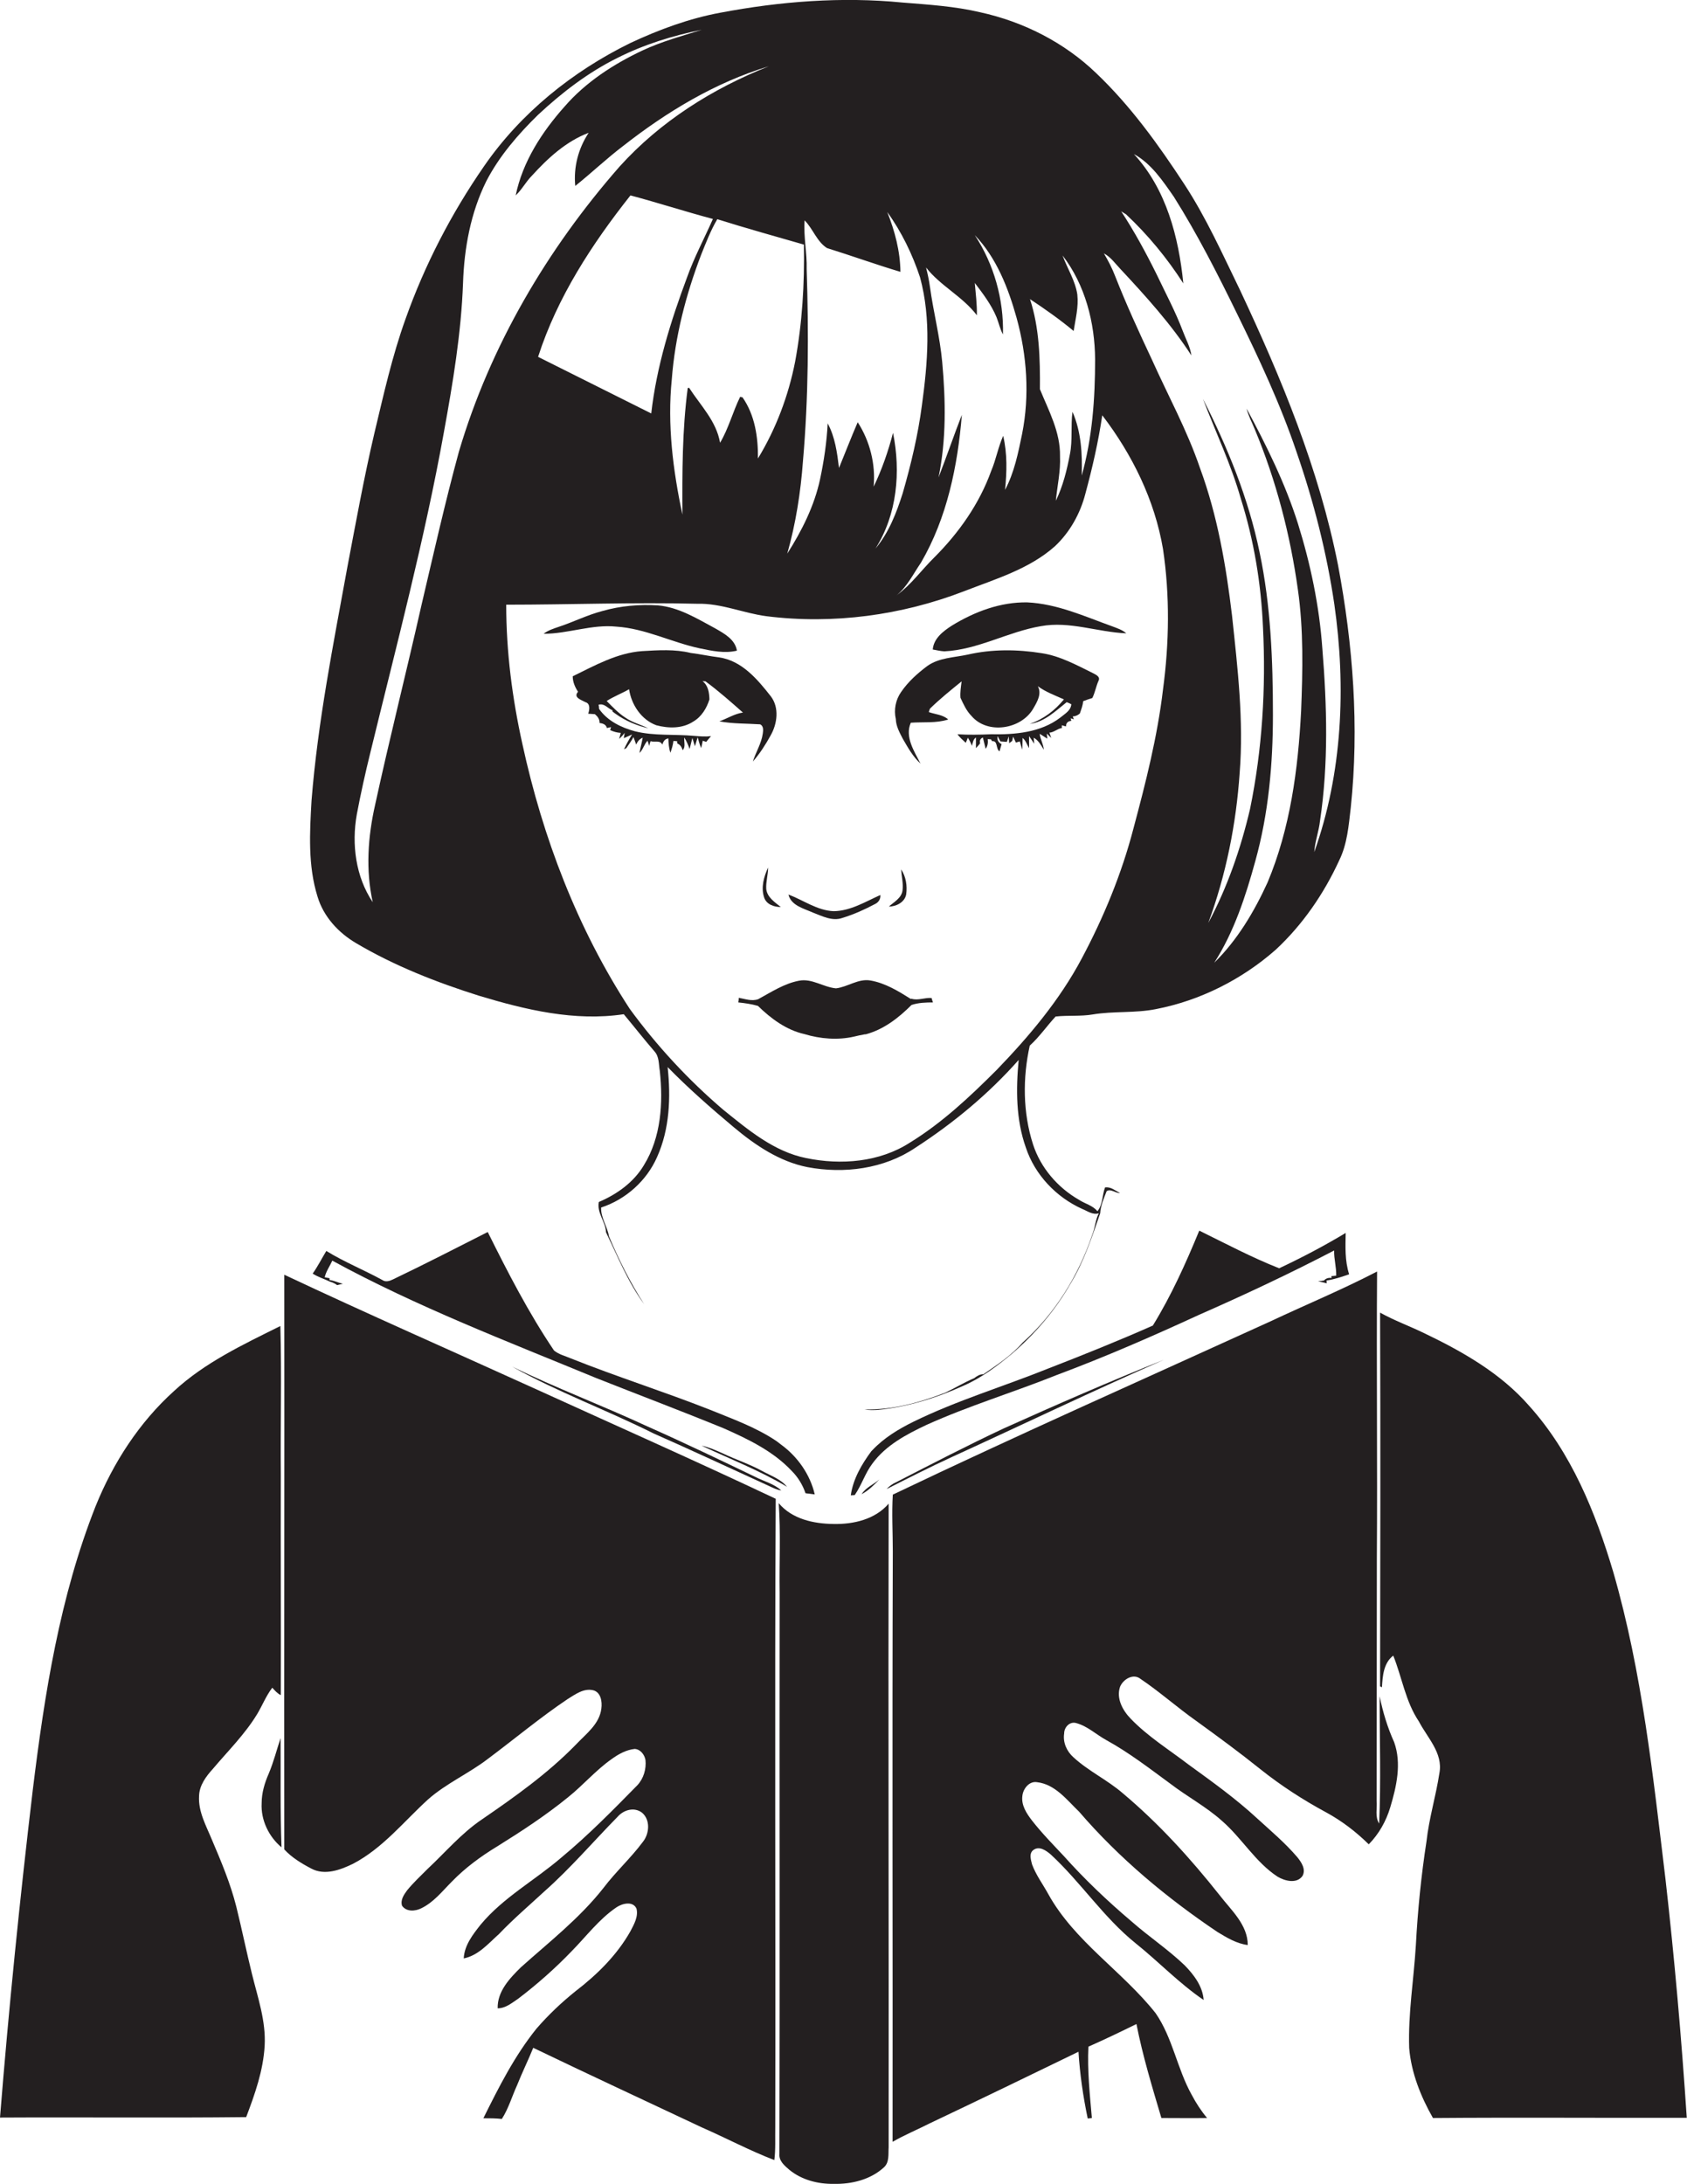
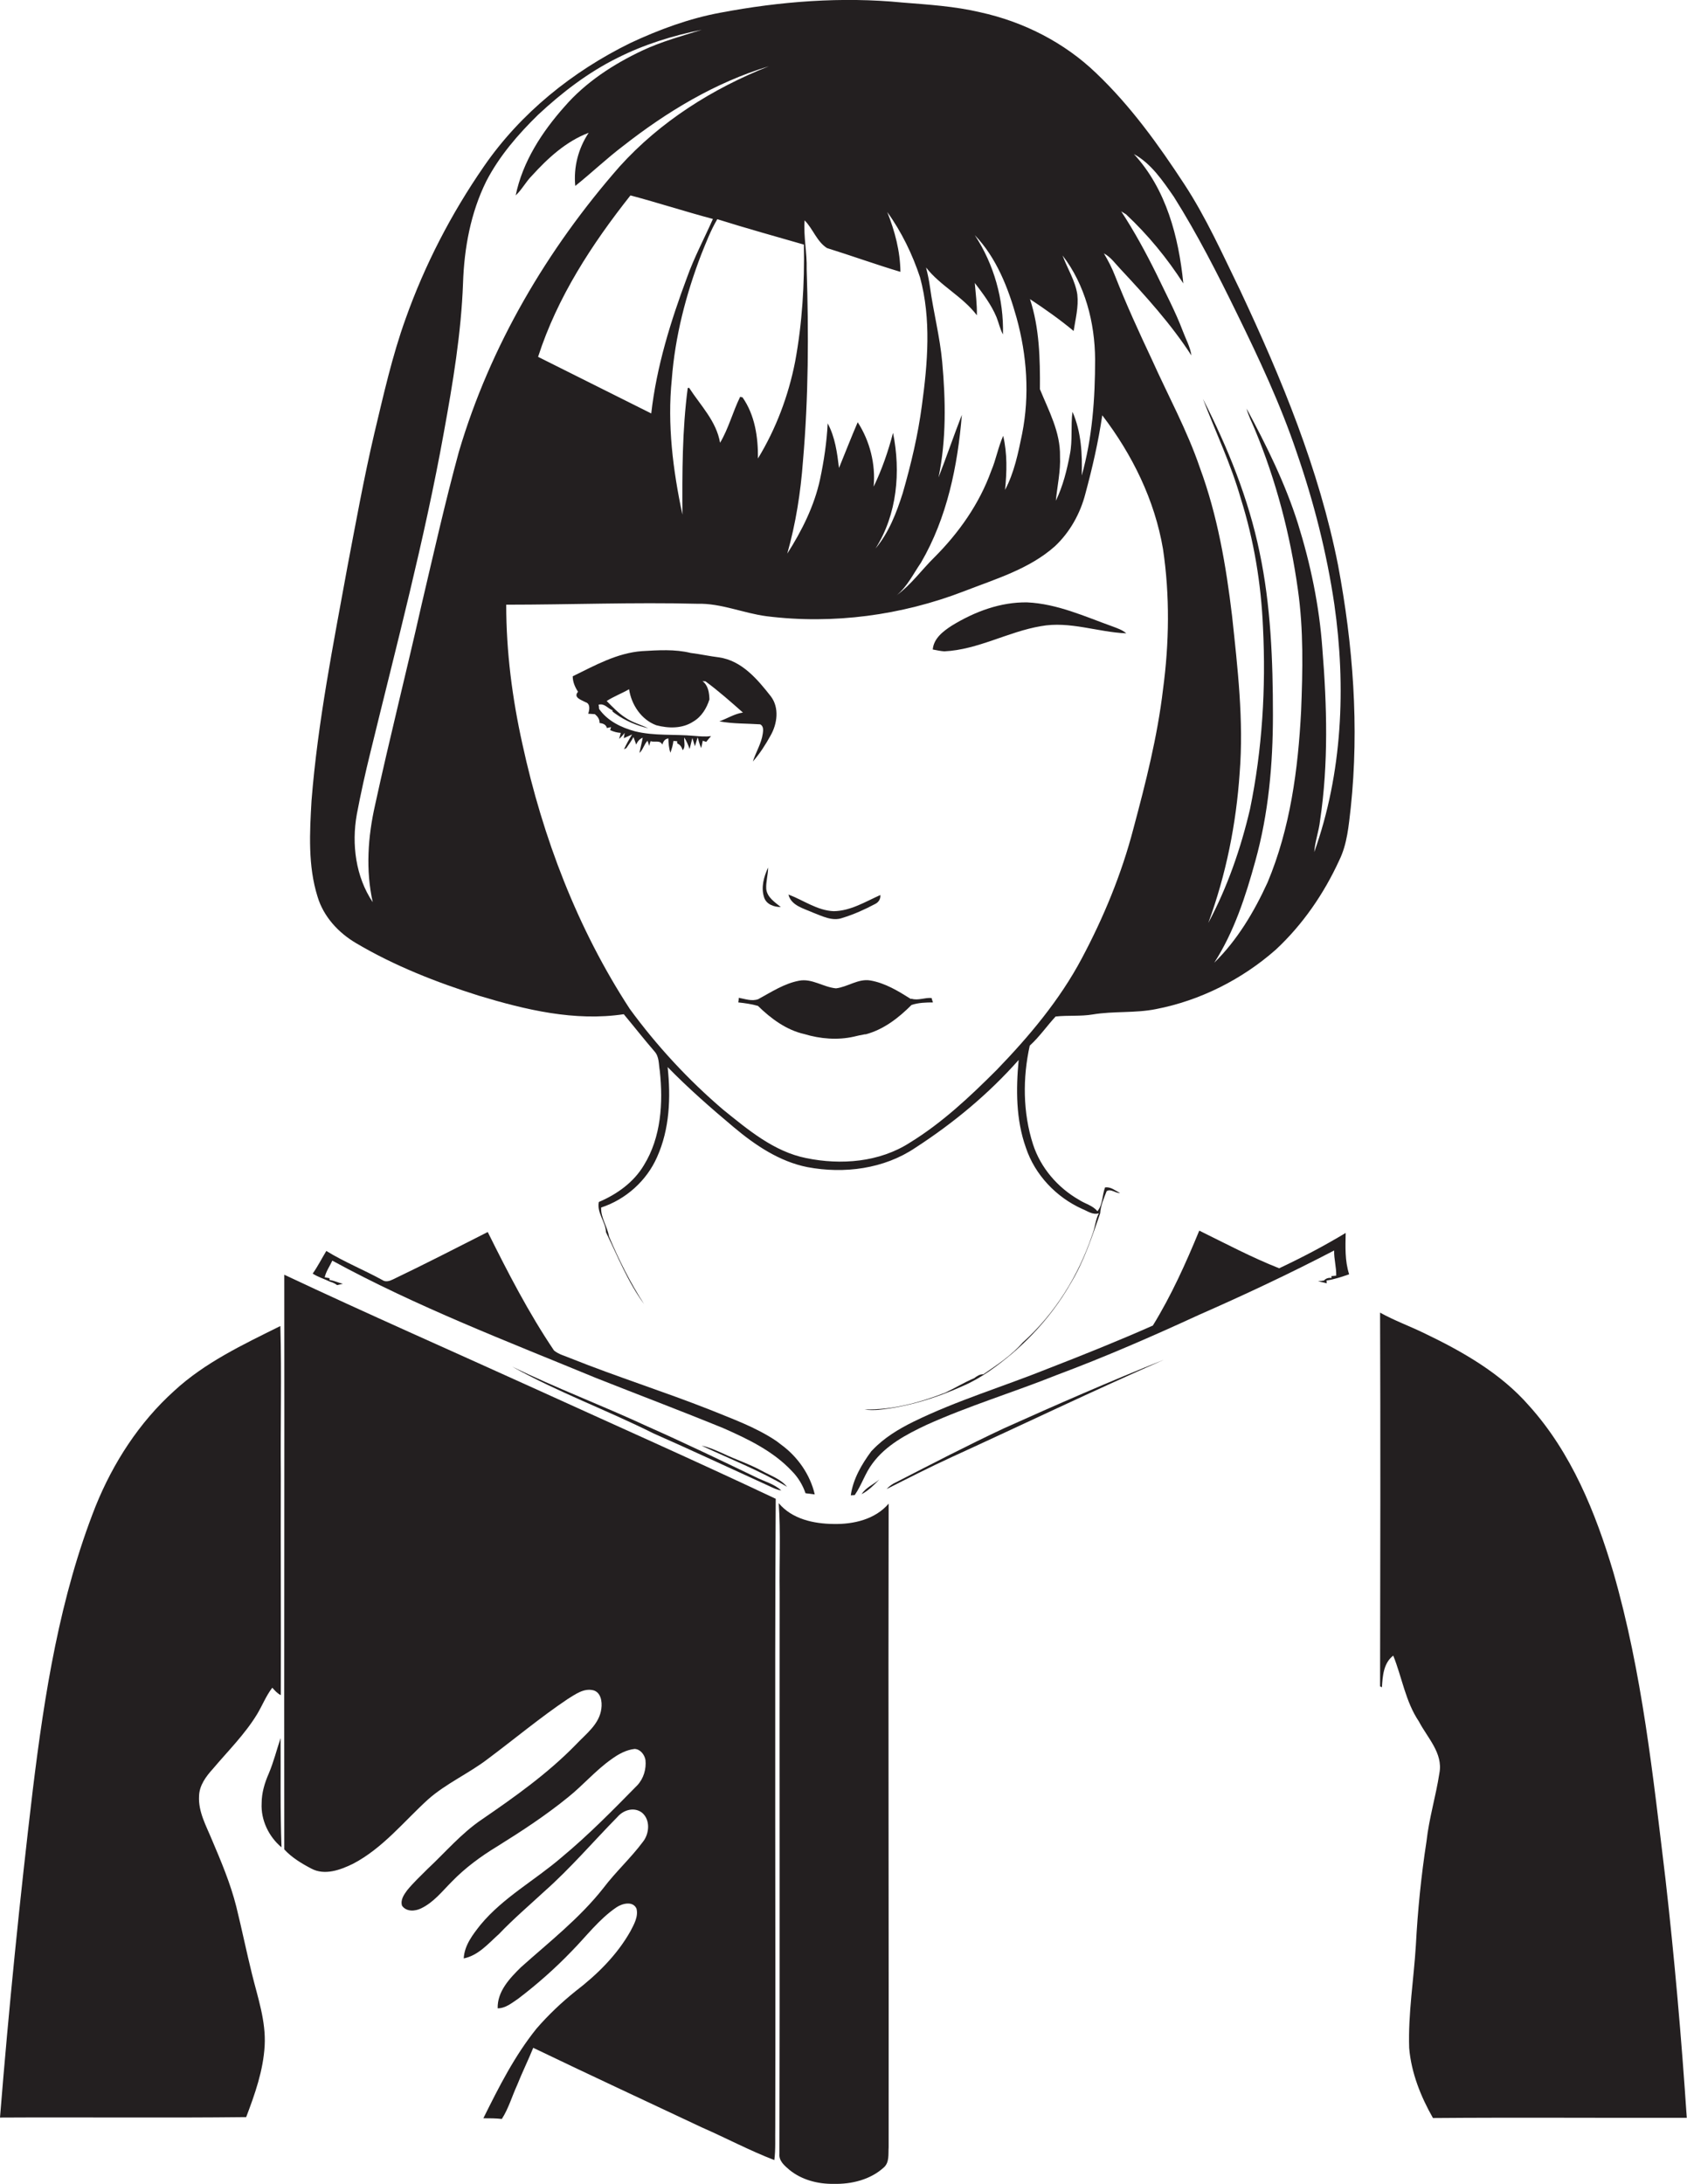
<svg xmlns="http://www.w3.org/2000/svg" version="1.1" id="Layer_1" x="0px" y="0px" viewBox="0 0 730.5 945.6" enable-background="new 0 0 730.5 945.6" xml:space="preserve">
  <g>
    <path fill="#231F20" d="M154.3,408.4c16.6,9.8,34.7,16.9,53.1,22.7c20.2,6.1,41.5,11.2,62.7,8c4.5,5.4,8.8,10.9,13.3,16.1   c2.1,2.3,1.8,5.6,2.3,8.4c1.5,13.8,0.6,28.8-6.9,40.9c-4.4,7.4-11.7,12.6-19.5,15.9c-0.9,4.8,2.9,8.4,3.1,13.1   c5.1,10.5,9.5,21.6,16.5,31.1c-6-9.3-10.9-19.1-15.2-29.3c-0.7-4.3-3.6-8.1-3.4-12.5c10.7-3.5,19.7-11.6,24.2-21.8   c5.5-12.2,6-25.9,4.6-39c9,9.2,18.7,17.7,28.6,26c9.3,7.8,19.8,14.9,31.9,17.3c15.9,3,33.2,0.8,46.8-8.4   c16.5-10.7,31.7-23.3,44.7-38c-1.2,12.7-1.2,25.8,3.1,37.9c3.9,11.8,13.1,21.5,24.4,26.6c2.3,0.9,4.5,2.7,7.2,1.9   c-1.5,2.9-1.6,6.2-2.8,9.2c-6,17.8-16.2,34.3-30.2,46.8c-4.8,5.5-11,9.6-17,13.7c-1.5-0.1-2.8,0.8-4,1.7c-4.3,1.8-8.3,4.3-12.6,6.3   c-11.1,4.3-22.9,7.5-34.9,7.2c2,0.4,4,0.3,6,0.2c12.8-1.3,25.3-5.2,37-10.5c7.8-3.4,14.5-8.5,21-13.9c10.1-8.7,18.8-18.9,25.4-30.5   c5.7-9.4,9.1-19.9,12.7-30.2c0.2-3.4,1.6-6.5,2.8-9.6c1.9-1.2,3.8,1,5.8,0.8c-2.1-1-4-2.8-6.5-2.4c-1.3,3.4-0.9,7.4-3.3,10.3   c-2-2.5-5.3-3.2-7.9-4.9c-9.3-5.3-16.7-13.9-20-24.1c-4.4-13.7-4.5-28.7-1.4-42.7c4.2-3.8,7.4-8.5,11.2-12.6   c5.3-0.6,10.8,0,16.1-0.9c9-1.5,18.3-0.5,27.3-2.3c19.2-3.7,37.4-12.9,52-25.8c11.6-10.8,20.8-24.2,27.4-38.6   c3.5-7.1,4.1-15.1,5-22.8c3.7-35,1-70.5-5.5-105c-8.2-41.5-24.5-80.9-42.4-119c-7.6-15.6-14.7-31.5-24.2-46   c-11.2-17.1-23.2-33.8-38.1-48c-13.8-13.3-31.5-22.3-50.3-26.4c-11-2.6-22.4-3.3-33.6-4.2c-26.3-2.6-53-0.5-78.9,4.4   C298.4,8,285.4,12.8,273,18.6c-25.1,12.3-47.6,30.4-63.5,53.5c-14.1,20.4-25.6,42.6-33.9,66c-5.8,16.1-9.5,32.8-13.5,49.5   c-4.5,19.2-8,38.6-11.7,58c-6.1,33.5-12.8,67-15.5,101c-0.8,13.9-1.6,28.2,2.6,41.6C140.1,396.9,146.6,403.9,154.3,408.4z    M485.1,116.4c11,11.8,22,23.9,30.8,37.5c-0.5-3.7-2.4-7-3.7-10.5c-3.2-8.5-7.5-16.5-11.4-24.7c-4.6-9.3-9.6-18.5-15.3-27.2   c0.5,0.3,1.6,1,2.1,1.3c9.5,8.9,17.8,19,24.8,29.9c-2-20.1-7.4-40.8-21.4-56c7.5,4.1,12.5,11.6,17.3,18.5   c10.2,16.2,18.9,33.3,27.3,50.5c9.6,19.6,18.9,39.4,25.9,60.2c7.4,21.4,13,43.4,16.3,65.8c5.1,35.7,3.5,73-8.7,107.2   c0.3-4.6,2-9,2.5-13.6c3.7-24.7,3-49.8,1-74.5c-1.3-18.4-5.1-36.6-10.6-54.2c-5.5-17.4-13.6-33.7-22.2-49.7   c0.8,3.2,2.4,6.1,3.6,9.1c9.2,22.1,15.3,45.5,18.6,69.2c2.5,17.4,2.1,35.1,1.4,52.7c-1.3,25.2-4.7,50.7-14.5,74.1   c-5.8,12.7-13.1,25-23.1,34.8c8.6-13.4,13.6-28.8,17.8-44.1c5.7-20.5,7.6-41.9,7.6-63.1c0-23.6-0.9-47.4-5.8-70.6   c-4.8-23.2-13.8-45.3-24.5-66.3c5.5,14.4,12.2,28.4,16.4,43.2c5.7,18.1,8.8,36.9,9.6,55.8c1.3,26.2-0.3,52.7-5.6,78.5   c-4,17.1-9.8,33.9-18.1,49.4c7.7-20.9,12.1-42.9,13.6-65c1.8-22.7-0.9-45.5-3.3-68c-2.6-21.7-6.3-43.4-13.9-64   c-5.5-16.2-13.8-31.3-20.8-46.9c-5.6-11.9-11.1-23.9-15.9-36.1c-1.3-3.4-3-6.7-4.9-9.9C481,111.3,482.9,114.1,485.1,116.4z    M477.3,179.8c13,17,22.7,36.7,26.3,57.9c3,20.1,2.7,40.7,0,60.8c-2.4,20.4-7.5,40.4-12.8,60.2c-5.1,19.6-12.9,38.5-22.4,56.3   c-9.5,17.9-22.7,33.6-36.8,48.2C420,474.8,408,486.1,394,494.7c-13.2,8.5-29.8,9.8-44.9,6.7c-14-2.8-25.2-12.3-36-21   c-15.1-12.9-28.7-27.6-40.4-43.6C250,402,235,362.6,226.2,322.1c-4.4-19.8-7-40-7-60.3c27.6,0,55.2-1.1,82.7-0.4   c10.3-0.3,20,4.1,30.1,5.4c28.8,3.6,58.4-0.4,85.4-10.8c13.6-5.3,28.3-9.6,39.4-19.5c6.5-6.1,11-14.2,13.2-22.8   C473,202.6,475.6,191.3,477.3,179.8z M233,154.5c8.3-25.8,23.3-48.8,40-69.9c12,3.2,23.7,7,35.7,10.2c-3.7,8.4-8.1,16.6-11.2,25.3   c-7.1,19-13.2,38.6-15.5,58.9C265.7,170.8,249.3,162.7,233,154.5z M466.5,127.5c-0.9-6-4.3-11.2-6.4-16.9c9.8,12.7,14,29.1,14.1,45   c0,16.9-1.2,34-5.8,50.3c0.3-9.3-0.2-19-4-27.6c-0.8,6.1,0.1,12.3-1.1,18.3c-1.3,6.9-3,13.8-6.1,20.2c0.6-6.4,2.1-12.8,1.8-19.3   c0.2-10.4-4.9-19.7-8.7-29c0.1-13.1-0.2-26.5-4.3-39c6.5,4.3,12.9,8.8,18.9,13.8C465.7,138.1,467.1,132.9,466.5,127.5z M423,136.5   c0.1-4.7-0.5-9.4-0.9-14c3.5,4.6,7.1,9.3,9.4,14.8c1,2.5,1.5,5.1,2.8,7.5c0.4-15.1-3.9-30.4-12.2-43c9.4,9.8,14.5,22.9,18.1,35.8   c4.5,16.3,5.7,33.6,2.4,50.2c-1.7,8.3-3.4,16.8-7.4,24.3c0.8-7.8,1-15.7-0.8-23.4c-2.2,4.9-3.1,10.3-5.2,15.2   c-5.1,14.2-14,26.8-24.6,37.4c-5.5,5.4-10,11.8-16.3,16.4c4.6-3.8,7.2-9.3,10.5-14.1c11.3-19.4,15.9-41.9,17.7-64   c-3.5,9-6.6,18.1-10.1,27.1c3.4-16.4,3.1-33.3,1.6-49.9c-1-11-3.8-21.6-5.3-32.5c-0.4-2.9-1-5.7-1.7-8.5   C407.2,123.8,416.8,128.3,423,136.5z M348.4,95.4c3.6,3.6,5.3,9.2,9.7,12c10.6,3.3,21.1,7.1,31.8,10.3c-0.1-8.9-2.4-17.6-5.7-25.9   c6.2,8.6,10.9,18.3,14.2,28.3c4.9,18.1,3.3,37.1,0.8,55.4c-1.7,12.9-4.7,25.5-8.3,38c-2.7,8.5-6,17.1-11.8,24   c9.4-14.8,11-33.3,7.6-50.1c-2.1,8-4.8,15.9-8.4,23.3c0.9-9.7-1.6-19.7-6.9-27.9c-2.8,6.5-5.4,13.2-8.1,19.8   c-0.8-6.6-1.7-13.4-4.9-19.3c-0.4,8.1-1.6,16.2-3.3,24.2c-2.5,11.6-7.9,22.3-14.2,32.2c3.7-13.1,5.8-26.5,6.8-40.1   c2.4-27.6,2.5-55.4,1.6-83.1C349.5,109.6,347.9,102.5,348.4,95.4z M344.3,156.6c-2.9,14.8-8.3,29.1-16.1,41.9   c0.1-9.2-1.3-18.8-6.7-26.5c-0.3,0-0.8-0.1-1-0.2c-3.2,6.5-5,13.7-8.7,19.9c-1.6-9.4-8.5-16.2-13.4-23.8c-0.2,0-0.5,0.1-0.6,0.1   c-2.4,18.2-2.4,36.6-2.3,54.8c-4.1-19.2-6.6-39-4.6-58.6c1.4-18.5,6.1-36.6,12.7-53.9c2.1-5.2,4.1-10.5,7-15.4   c12.4,3.9,25,7.4,37.5,11C348.4,122.9,347.4,139.9,344.3,156.6z M154.5,352.6c1.7-9,3.7-18,5.9-26.9c11.2-46,23.4-91.9,31.8-138.5   c3.9-21.4,7.5-42.9,8.3-64.6c0.5-15.2,3.3-30.5,10.1-44.2c5.6-10.8,13.7-20.2,22.4-28.7c10.3-9.6,21.6-18.3,34.3-24.6   c11.5-5.8,24-9.7,36.6-12.2c-8.7,2.7-17.5,5.1-25.8,9c-12.5,5.9-24.5,13.7-33.6,24.2c-9.8,11-18.2,23.9-21.2,38.5   c2.7-2.5,4.4-5.9,7-8.5c6.9-7.6,14.8-14.9,24.6-18.6c-4.5,6.8-6.6,14.9-5.8,23c7-5.6,13.5-11.8,20.6-17.2   c19-14.9,40-27.6,63.2-34.6c-24.3,9.6-47,23.9-64.6,43.4c-31.4,35.8-56.1,77.8-69.6,123.5c-6,22-11,44.3-16.2,66.4   c-6.5,28.9-13.8,57.6-20.1,86.6c-3.1,13.7-4.1,28.1-1,42C154,379.6,152.2,365.5,154.5,352.6z" />
    <path fill="#231F20" d="M412.1,270.9c-3.7,2.4-7.8,5.5-8.2,10.3c1.7,0.3,3.3,0.7,5,0.8c14.6-0.7,27.6-8.5,41.8-10.9   c12.5-2.3,24.6,2.6,37,3.1c-1.7-1.5-3.9-2.2-6-3c-12-4.3-23.9-9.8-36.9-10.4C433.3,260.6,422,264.8,412.1,270.9z" />
-     <path fill="#231F20" d="M266.9,271.3c12.5,0.8,23.9,6.8,36.1,9.4c5.3,1.1,10.8,2.3,16.1,1c-0.8-4.9-5.5-7.4-9.5-9.7   c-7.8-4.2-15.7-9.1-24.7-9.9c-8-0.5-16.2,0.2-23.9,2.4c-6.6,1.7-12.7,4.8-19.1,6.9c-2.3,0.8-4.6,1.5-6.5,3   C246,274.4,256.3,270.2,266.9,271.3z" />
    <path fill="#231F20" d="M330.9,388.6c1,3,4.3,4.1,7.2,4.1c-2.6-2.1-5.9-4.2-6.3-7.8c-0.2-3.1,0.8-6.2,0.8-9.3   C330.8,379.5,329.4,384.2,330.9,388.6z" />
-     <path fill="#231F20" d="M384.9,392.5c3.2,0,6.9-1.9,7.5-5.3c0.5-3.7-0.1-7.7-2.2-10.8c0.2,3.1,1,6.1,0.6,9.2   C390.3,388.9,387.1,390.5,384.9,392.5z" />
    <path fill="#231F20" d="M352,395.1c4,1.5,8.4,3.9,12.8,2.3c4.9-1.5,9.6-3.6,14.1-6c1.5-0.7,2.5-2.2,2.3-3.9   c-6.5,2.9-12.9,6.9-20.2,7c-7.2-0.3-13.1-4.8-19.6-7.2C342.6,392.1,348,393.3,352,395.1z" />
    <path fill="#231F20" d="M394.7,432.4l-0.3,0.1c-5.4-3.4-11.1-6.9-17.5-8c-5.3-0.9-9.8,2.8-14.9,3.4c-5.5-0.5-10.4-4.4-16-3.3   c-6.4,1.2-12,4.9-17.7,8c-2.8,1-5.6-0.1-8.4-0.6c0,0.5-0.1,1.5-0.2,2c2.9,0.3,5.7,0.7,8.5,1.5c5.6,5.5,12.4,10.5,20.1,12.2   c6.9,2.1,14.5,2.7,21.5,1.1c1.5-0.4,3.1-0.7,4.7-1l0.4,0c7.8-2.1,14.2-7.1,19.8-12.7c3-1,6.2-1.1,9.3-1.1c-0.2-0.5-0.5-1.4-0.6-1.9   C400.5,431.8,397.6,433.3,394.7,432.4z" />
    <path fill="#231F20" d="M582.7,533.8c-9.3,5.6-19,10.7-28.8,15.3c-11.9-4.7-23.2-10.7-34.6-16.3c-5.8,14.1-12.1,28.1-20.1,41.1   c-14.9,6.6-30.1,12.7-45.3,18.6c-19.4,7.8-39.5,13.8-58.3,23c-6.5,3.2-12.8,7-17.8,12.3l-0.5,0.5c-4.2,5.7-7.9,12-8.9,19.1l1.7-0.1   c3-4.3,4.5-9.5,7.7-13.7c5.8-7.9,14.7-12.6,23.4-16.7c18.4-8.3,37.7-14.1,56.4-21.6c20.9-7.8,41.3-16.7,61.5-26   c19.8-8.7,39.4-17.9,58.6-27.9c-0.1,3.7,1,7.2,0.9,10.9c-0.5,0.1-1.6,0.1-2.1,0.2l0.1,0.8c-1.4-0.2-2.5,0.2-3.3,1.1   c-0.7,0.1-2,0.3-2.6,0.3c0.7,0.2,2,0.4,2.6,0.6c0.3,0.1,0.9,0.2,1.2,0.3l-0.1-1.2c3.4-0.5,6.6-1.6,9.8-2.7   C582.3,545.8,582.6,539.7,582.7,533.8z" />
    <path fill="#231F20" d="M342.8,636.8c2.7,2.7,4.8,6.1,6,9.7c1,0.1,3,0.4,4,0.5c-2-8.6-7.4-16.3-14.5-21.5c-0.7-0.5-1.4-1.1-2.1-1.6   c-8.9-6-19.1-9.6-28.9-13.6c-19.8-7.8-40.1-14.2-59.9-22.1c-2.5-1.1-5.3-1.7-7.5-3.5c-11-16.3-20-33.8-28.7-51.3   c-13.6,6.9-27.2,13.9-41,20.5c-1.4,0.7-3.2,1.3-4.6,0.3c-8-4.4-16.5-7.8-24.3-12.6c-2,3.3-3.7,6.7-5.9,9.8c2.3,1.5,5,2.3,7.5,3.5   c1.1,0.3,2.2,0.8,3.1,1.5l0.8-0.2c0.4-0.1,1.3-0.3,1.7-0.4c-2-0.4-3.8-1.4-5.8-1.6l0-0.8c-0.5-0.1-1.6-0.3-2.1-0.4   c0.6-2.6,2.2-4.8,3.3-7.2c36.7,20,75.7,34.9,114.2,50.8c18.4,7.3,37,14.3,55.3,21.8C323.8,623,334.7,628.2,342.8,636.8z" />
    <path fill="#231F20" d="M230.9,600.9c-35.9-16.3-72.1-32.2-107.8-49c0.1,82.9-0.1,165.9,0,248.8c3.2,3.5,7.5,6.1,11.7,8.3   c5.8,3.1,12.6,0.6,18.1-2.1c12.8-6.7,21.9-18.2,32.4-27.8c7.9-7,17.8-11.3,26.1-17.7c11.5-8.6,22.5-17.8,34.4-25.8   c3.3-2,6.9-4.8,11.1-3.8c3.3,0.9,3.9,4.9,3.5,7.9c-0.8,6.8-6.7,11-11.1,15.7c-12.1,12.4-26.3,22.5-40.6,32.3   c-8.9,6-15.8,14.2-23.6,21.5c-3,3-6.1,5.9-8.8,9.2c-1.4,1.9-3,4.2-2.2,6.7c1.9,2.7,5.7,2.4,8.3,1.1c5.4-2.6,9.1-7.4,13.2-11.5   c5.8-6,12.6-11,19.7-15.3c10.6-6.6,21-13.4,30.7-21.3c6.5-5.2,11.9-11.6,18.7-16.4c3-2.2,6.4-4.1,10.1-4.5c2.5,0.1,4.3,2.5,4.7,4.8   c0.4,3.9-0.8,8-3.5,10.9c-10.6,10.8-21.2,21.6-32.9,31.3c-11.5,9.9-25.2,17.3-35,29.1c-3.4,4.3-7,8.9-7.3,14.6   c6.4-1.3,10.7-6.5,15.3-10.6c6.2-6.5,13-12.3,19.6-18.4c11.3-10,21.1-21.5,31.7-32.3c2.6-3,7.2-4.4,10.6-1.8   c3.7,3.1,3.2,9.1,0.4,12.6c-5.2,7-11.8,13-17.1,20c-10.3,13.1-23.4,23.3-35.7,34.3c-4.9,4.8-10.3,10.5-10.1,17.8   c3.4,0,6.1-2.3,8.8-4.1c8.3-6.3,16.1-13.2,23.3-20.7c6.3-6.4,11.8-13.8,19.3-18.9c2.5-1.7,7.1-2.9,8.7,0.5c0.9,3.5-1.1,6.9-2.6,9.8   c-5.8,10.3-14.4,18.8-23.8,26c-6.1,4.9-11.8,10.3-16.9,16.2c-9.5,11.8-16.3,25.3-23,38.8c2.7,0,5.4,0,8,0.3   c2.9-4.5,4.4-9.8,6.6-14.6c2.2-5.5,4.8-10.8,7-16.2c24.3,11.7,48.7,23,73.1,34.5c10.5,4.6,20.6,10,31.3,14.1   c0.6-4.7,0.3-9.5,0.4-14.3c0.2-90.7-0.3-181.3,0.2-272C301,632.4,265.8,616.8,230.9,600.9z" />
-     <path fill="#231F20" d="M597.4,734.4c0,18.3,0.6,36.7-0.2,55.1c-1.9-2.9-0.8-6.6-1.1-9.8c0-35,0.1-70,0.1-105   c0.3-41.4-0.2-82.8,0.1-124.2c-15,7.8-30.7,14.3-46,21.5c-54.6,24.9-109.5,49.2-163.7,75.1c-0.5,8.2,0,16.4,0,24.6   c-0.3,85.2,0,170.4-0.1,255.6c5.2-3,10.8-5.3,16.1-8c21.5-10.2,43-20.6,64.4-31c0.6,9.7,2,19.3,4,28.9l1.8-0.2   c-0.9-10.3-2-20.6-1.5-30.9c7-3.1,13.9-6.4,20.8-9.8c2.7,13.8,6.8,27.2,10.8,40.7c6.6,0,13.2,0.1,19.8,0c-2.6-3.1-4.8-6.5-6.7-10.1   c-6.3-11.3-8.2-24.6-15.6-35.3c-14.4-18.2-35.1-31-46.5-51.6c-2.3-4.2-5.3-8.2-7-12.8c-0.5-2-1.4-4.7,0.5-6.2   c2.6-2,5.6,0.2,7.6,1.9c13,12,22.8,27.2,36.7,38.4c10,8,18.9,17.4,29.5,24.6c-0.4-5.9-4.2-10.9-8.2-15c-7.2-6.9-15.5-12.4-23-19   c-10.4-8.8-20.4-18.3-29.5-28.5c-4.7-5-9.5-9.9-13.7-15.3c-2.3-3-4.6-6.5-4.1-10.5c0.3-3.2,3-6.6,6.4-6c7.8,0.9,12.9,7.7,18.2,12.8   c17.3,20.1,37.8,37.2,59.8,52c4.1,2.5,8.4,5.1,13.2,5.7c0-8.8-7.2-15.1-12.2-21.6c-12.6-15.9-26.3-31-41.9-44.1   c-6.7-5.8-14.9-9.6-21.4-15.6c-2.9-2.6-4.6-6.4-4-10.3c0-2.7,2.4-5.3,5.2-4.5c4.9,1.3,8.7,5,13.1,7.4c9.8,5.4,18.6,12.2,27.6,18.8   c7.3,5.6,15.6,10,22.5,16.2c8.6,7.5,14.4,17.8,24,24.1c3.2,1.9,8.3,3.2,10.8-0.3c1.6-2.9-0.5-6-2.3-8.2   c-5.2-6.1-11.4-11.3-17.3-16.7c-9.3-8.6-19.5-15.9-29.7-23.3c-8.5-6.5-17.7-12.2-25.1-19.9c-3.5-3.6-6.3-8.8-4.6-13.8   c1.3-3.2,5.7-6,8.9-3.4c8.3,5.6,15.8,12.3,24,18.1c9.4,6.8,18.8,13.7,27.9,21c8.9,7.1,18.5,13.3,28.5,18.7   c6.8,3.7,12.9,8.4,18.4,13.8c4.4-4.5,7.5-10,9.3-16c2.7-9,5-19,1.7-28.2C600.8,747.9,598.8,741.2,597.4,734.4z" />
    <path fill="#231F20" d="M721.2,813.7c-5.4-44.7-10.1-89.7-22.6-133c-7.7-25.9-18.2-51.8-36.5-72.1c-12.3-14.1-28.9-23.5-45.6-31.5   c-6.2-3-12.8-5.4-18.9-8.8c0.2,53.9,0.1,107.9,0,161.8c0.2,0.1,0.6,0.3,0.8,0.4c0.3-4.9,0.7-10.5,4.9-13.7   c3.8,9.4,5.3,19.9,11.1,28.5c3.7,7.1,10.5,13.7,8.9,22.3c-1.5,9.9-4.5,19.6-5.6,29.6c-2.3,14.9-3.8,29.8-4.6,44.9   c-0.9,14.9-3.4,29.7-2.9,44.6c0.9,10.7,5,21,10.3,30.3c36.6-0.3,73.3,0,109.9-0.1C728.1,882.4,725.1,848,721.2,813.7z" />
    <path fill="#231F20" d="M102.3,825.4c-2.5-9.9-6.5-19.4-10.5-28.8c-2.5-6.1-6-12.2-5.6-19c0.1-4.6,3-8.5,6-11.8   c6.5-7.7,13.8-14.9,19.1-23.6c2.3-3.8,3.9-8,6.6-11.5c1.1,1.2,2.2,2.5,3.7,3.2c0.1-31.7-0.1-63.5,0-95.2   c-0.2-21.5,0.4-43.1-0.2-64.6c-16.1,8-32.7,15.8-46,28.1c-15.1,13.6-26.4,31.1-34,49.9c-15.5,39.2-22.1,81.1-27.2,122.8   C8.6,822,3.8,869.4,0,916.8c35.5-0.2,71.1,0.2,106.6-0.2c3.8-10,7.4-20.2,8-30.9c0.6-10.7-3-20.9-5.5-31.1   C106.7,844.9,104.7,835.1,102.3,825.4z" />
    <path fill="#231F20" d="M388.1,641.7c-1.6,0.7-3,1.7-4.2,3c9.3-4.7,18.7-9.5,28.3-13.9c30.6-14,61-28.6,91.8-42.1   c-23.3,9.3-46.4,19.4-69.3,29.7C418.9,625.8,403.5,633.8,388.1,641.7z" />
    <path fill="#231F20" d="M221.8,591.7c19.7,11,41,18.8,61.2,28.9c16.8,7.4,33.4,15.2,50.1,22.8c1.7,0.8,3.3,1.6,5.2,1.9   c-3.1-2.9-7.4-3.9-11.1-5.8c-15.6-7.5-31.2-15-47-22C260.8,608.5,240.9,601,221.8,591.7z" />
    <path fill="#231F20" d="M360.9,659.8c-8.6-0.1-17.9-2.1-23.7-9c0.9,12.9,0.2,25.9,0.4,38.8c-0.1,81,0.1,161.9-0.1,242.9   c-0.3,3.1,2.3,5.2,4.4,7c5.3,4.3,12.3,6.1,19,6c7.8,0.2,16-1.8,21.8-7.1c2.5-2.2,1.9-5.8,2.1-8.8c0.1-92.9-0.2-185.8,0-278.6   C379,657.8,369.6,660,360.9,659.8z" />
    <path fill="#231F20" d="M121.5,752.5c-1.7,5.1-3,10.3-5.1,15.3c-1.8,4.1-3.1,8.4-3.1,12.9c-0.4,7.3,3.1,14.5,8.6,19.1   C121.3,784,121.6,768.2,121.5,752.5z" />
-     <path fill="#231F20" d="M473.2,291.4c-7.1-3.5-14.2-7.4-22.1-8.6c-10.6-1.7-21.5-1.8-32,0.6c-5.9,1.3-12.4,1.3-17.5,4.9   c-4.3,3.2-8.4,6.9-11.4,11.3c-2.4,3.4-3.2,7.7-2.3,11.7c0.1,3.1,1.6,5.8,3,8.5c2.2,3.8,4.4,7.8,7.7,10.8   c-2.7-5.3-6.9-11.6-4.2-17.7c5.4-0.4,11,0.3,16.2-1.4c-2.3-2.1-5.6-2.2-8.4-3.2c0.1-0.4,0.3-1.1,0.5-1.5c4.3-4.2,9-8,13.7-11.8   c-0.3,2.4-0.7,4.7-0.5,7.1c1.3,2.8,2.6,5.7,4.8,7.9c6.9,8.1,21.5,5.8,26.7-3.2c1.7-2.9,3.8-6.4,2-9.7c3.4,2.5,7.5,4,11.3,5.7   c-3.9,4.8-8.9,8.6-14.8,10.6c6.4-0.8,11.2-5.6,16-9.4c0.5,0.2,1.5,0.6,2,0.9c-0.2,2.8-2.9,4.2-4.8,5.8c-8.5,6.5-19.7,7.4-30,7.2   c-4.8,0.2-9.7,0.3-14.5,0c1,1.4,2.3,2.5,3.6,3.7c0.2-0.5,0.7-1.7,0.9-2.2c0.7,1.1,1.3,2.3,1.8,3.5c0.3-1.3,0.5-2.8,1.7-3.6   c0,1.2,0,3.5,0,4.6c0.5-0.5,1.4-1.5,1.8-2.1c-0.3-1.2,0.1-2,1.2-2.5c0.4,1.6,0.8,3.3,1.2,4.9c0.9-1.2,1.1-2.7,0.9-4.2l1.4,0.1   l0.5,0.8c2.6-0.3,1.5,3.3,3.2,4.4c0.2-0.8,0.7-2.3,0.9-3.1c-1.5-0.8-2-1.9-1.7-3.5c0.3,0.6,0.9,1.8,1.2,2.3   c0.9,0.1,1.8,0.1,2.8,0.2c0.2-0.6,0.6-1.8,0.8-2.4c0,0.8,0.2,2.3,0.2,3c0.3-0.3,1-0.8,1.3-1l0.4-1.9c0.3,0.6,0.9,1.9,1.2,2.6   c0.4-0.1,1.2-0.4,1.7-0.5c0.3,1.2,0.7,2.4,1.1,3.6c0-1.3,0.1-3.8,0.1-5.1c1.4,1.1,1.9,2.9,2.8,4.4c0-1.3,0-3.9,0-5.2   c0.6,0.8,1.7,2.5,2.2,3.3c0-0.7-0.1-2-0.2-2.6c2.1,1.1,3.2,3.3,4.4,5.2c-0.2-2.4-1.5-4.5-1.8-6.9c1.1,0.7,2.2,1.4,3.3,2.1   c0-0.5-0.2-1.6-0.2-2.2l1.9,1.9l-0.8-2.3c2-0.1,3.6-1.8,5.4-2l0-1.2c0.4,0.1,1.3,0.4,1.8,0.5c0-1.5,0.8-2.3,2.3-2.4l-0.3-1.1   l1.4,0.4l-0.5-1.2c1.2-0.1,2.2-0.5,3.1-1.3c0.6-1.8,1.3-3.5,1.4-5.3c1.3-0.5,2.6-1,4-1.4l0,0c1.2-2.4,1.6-5.1,2.7-7.5   C476.6,292.9,474.3,292,473.2,291.4z" />
    <path fill="#231F20" d="M330.3,317.6c-0.6,4.3-3,8-4.3,12.1c3-3.4,5.5-7.3,7.7-11.3c2.9-5.1,3.8-12,0.1-16.9   c-5.8-7.4-12.6-15.5-22.5-16.9c-4.1-0.5-8.1-1.4-12.2-1.9c-6.9-1.7-14.1-1.2-21.1-0.8c-10.8,0.8-20.4,6.2-30,10.9   c0,2.5,1,4.7,2.3,6.7c-2.2,2.5,1.4,3.5,3.2,4.5c2.2,0.6,1.8,3.3,1.2,5c1,0.1,2,0.1,2.9,0.2c1.2,1,2.1,2.2,2,3.8   c1.4,0.2,2.8,0.6,3.2,2.2c0.5-0.1,1.4-0.3,1.8-0.4l-0.4,1.3c1.5,0.7,3,1.1,4.6,1.2c-0.2,0.7-0.5,2-0.7,2.6c0.9-0.8,1.7-1.7,2.4-2.6   l-0.4,2.3c0.9-0.4,2.7-1.2,3.6-1.6c-1.3,2.1-2.5,4.2-3.5,6.4c0.3-0.1,0.7-0.4,1-0.5c1.1-1.6,2.2-3.1,3.1-4.8   c0.3,0.8,0.9,2.5,1.2,3.3c0.5-1.4,1.5-2.5,2.8-3c-0.4,2.2-1,4.4-1.4,6.6c1.6-1.5,2-3.8,3.5-5.3c0.2,0.6,0.6,1.7,0.7,2.3   c0.1-0.5,0.4-1.6,0.6-2.1c1.7,0.6,4.2-0.6,5.1,1.5c0.4-1.4,1.1-2.5,2.6-2.7c0.1,2.1,0.2,4.2,0.9,6.2c0.6-1.7,1.1-3.4,1.3-5.1   l1.6,0.1c0,0.3,0,0.8,0.1,1c1.2,0.5,1.9,1.5,2.3,2.9c1.4-1.4,0.5-3.7,0.7-5.5c1,1.6,1.7,3.2,2.3,5c0.4-1.6,0.8-3.2,1.2-4.8   c0.3,0.9,0.8,2.7,1.1,3.6c0.4-1.3,0.8-2.6,1.2-3.9c0.4,1.6,0.9,3.2,1.5,4.7c0.3-1.1,0.5-2.1,0.7-3.2c0.4,0.1,1.1,0.4,1.5,0.5   c0.7-0.9,1.4-1.7,2.1-2.5c-2.4,0.3-4.8,0.1-7.2-0.1c-8.6-0.8-17.4,0.1-25.8-2c-5.9-1.6-11.9-4.5-15.5-9.7c0-0.5-0.1-1.4-0.2-1.8   c2.6-0.7,3.9,1.6,6,2.4l0,0.5c0.3,0.3,1,0.8,1.3,1c4.3,3.1,9.1,5.1,14.2,6.3c-3.3-1.6-6.9-2.5-9.9-4.6c-3.1-2-5.6-4.7-8.1-7.2   c3.1-2,6.6-3.3,9.7-5.1c1,6.7,5.3,13.2,11.8,15.6c5.3,1.4,11.3,1.5,16-1.6c3.6-2.1,5.8-5.8,7-9.6c-0.1-2.9-0.5-6-3-7.9l1.3,0.1   c5.7,4.2,11,8.9,16.2,13.5c-3.6,0.5-6.8,2.6-10.2,3.8c5.8,1.1,11.8,0.9,17.7,1.3C330.7,314.4,330.5,316.2,330.3,317.6z" />
    <path fill="#231F20" d="M329.9,636.8c-5.3-2.9-11.1-4.8-16.6-7.4c-3.1-1.4-6.2-2.8-9.5-3.5c12.4,5.8,25.2,10.8,37,17.8   C338,640.3,333.7,638.9,329.9,636.8z" />
    <path fill="#231F20" d="M373.1,646.9c2.9-1.5,5.4-4,7.7-6.4C378.3,642.7,374.9,644,373.1,646.9z" />
  </g>
</svg>